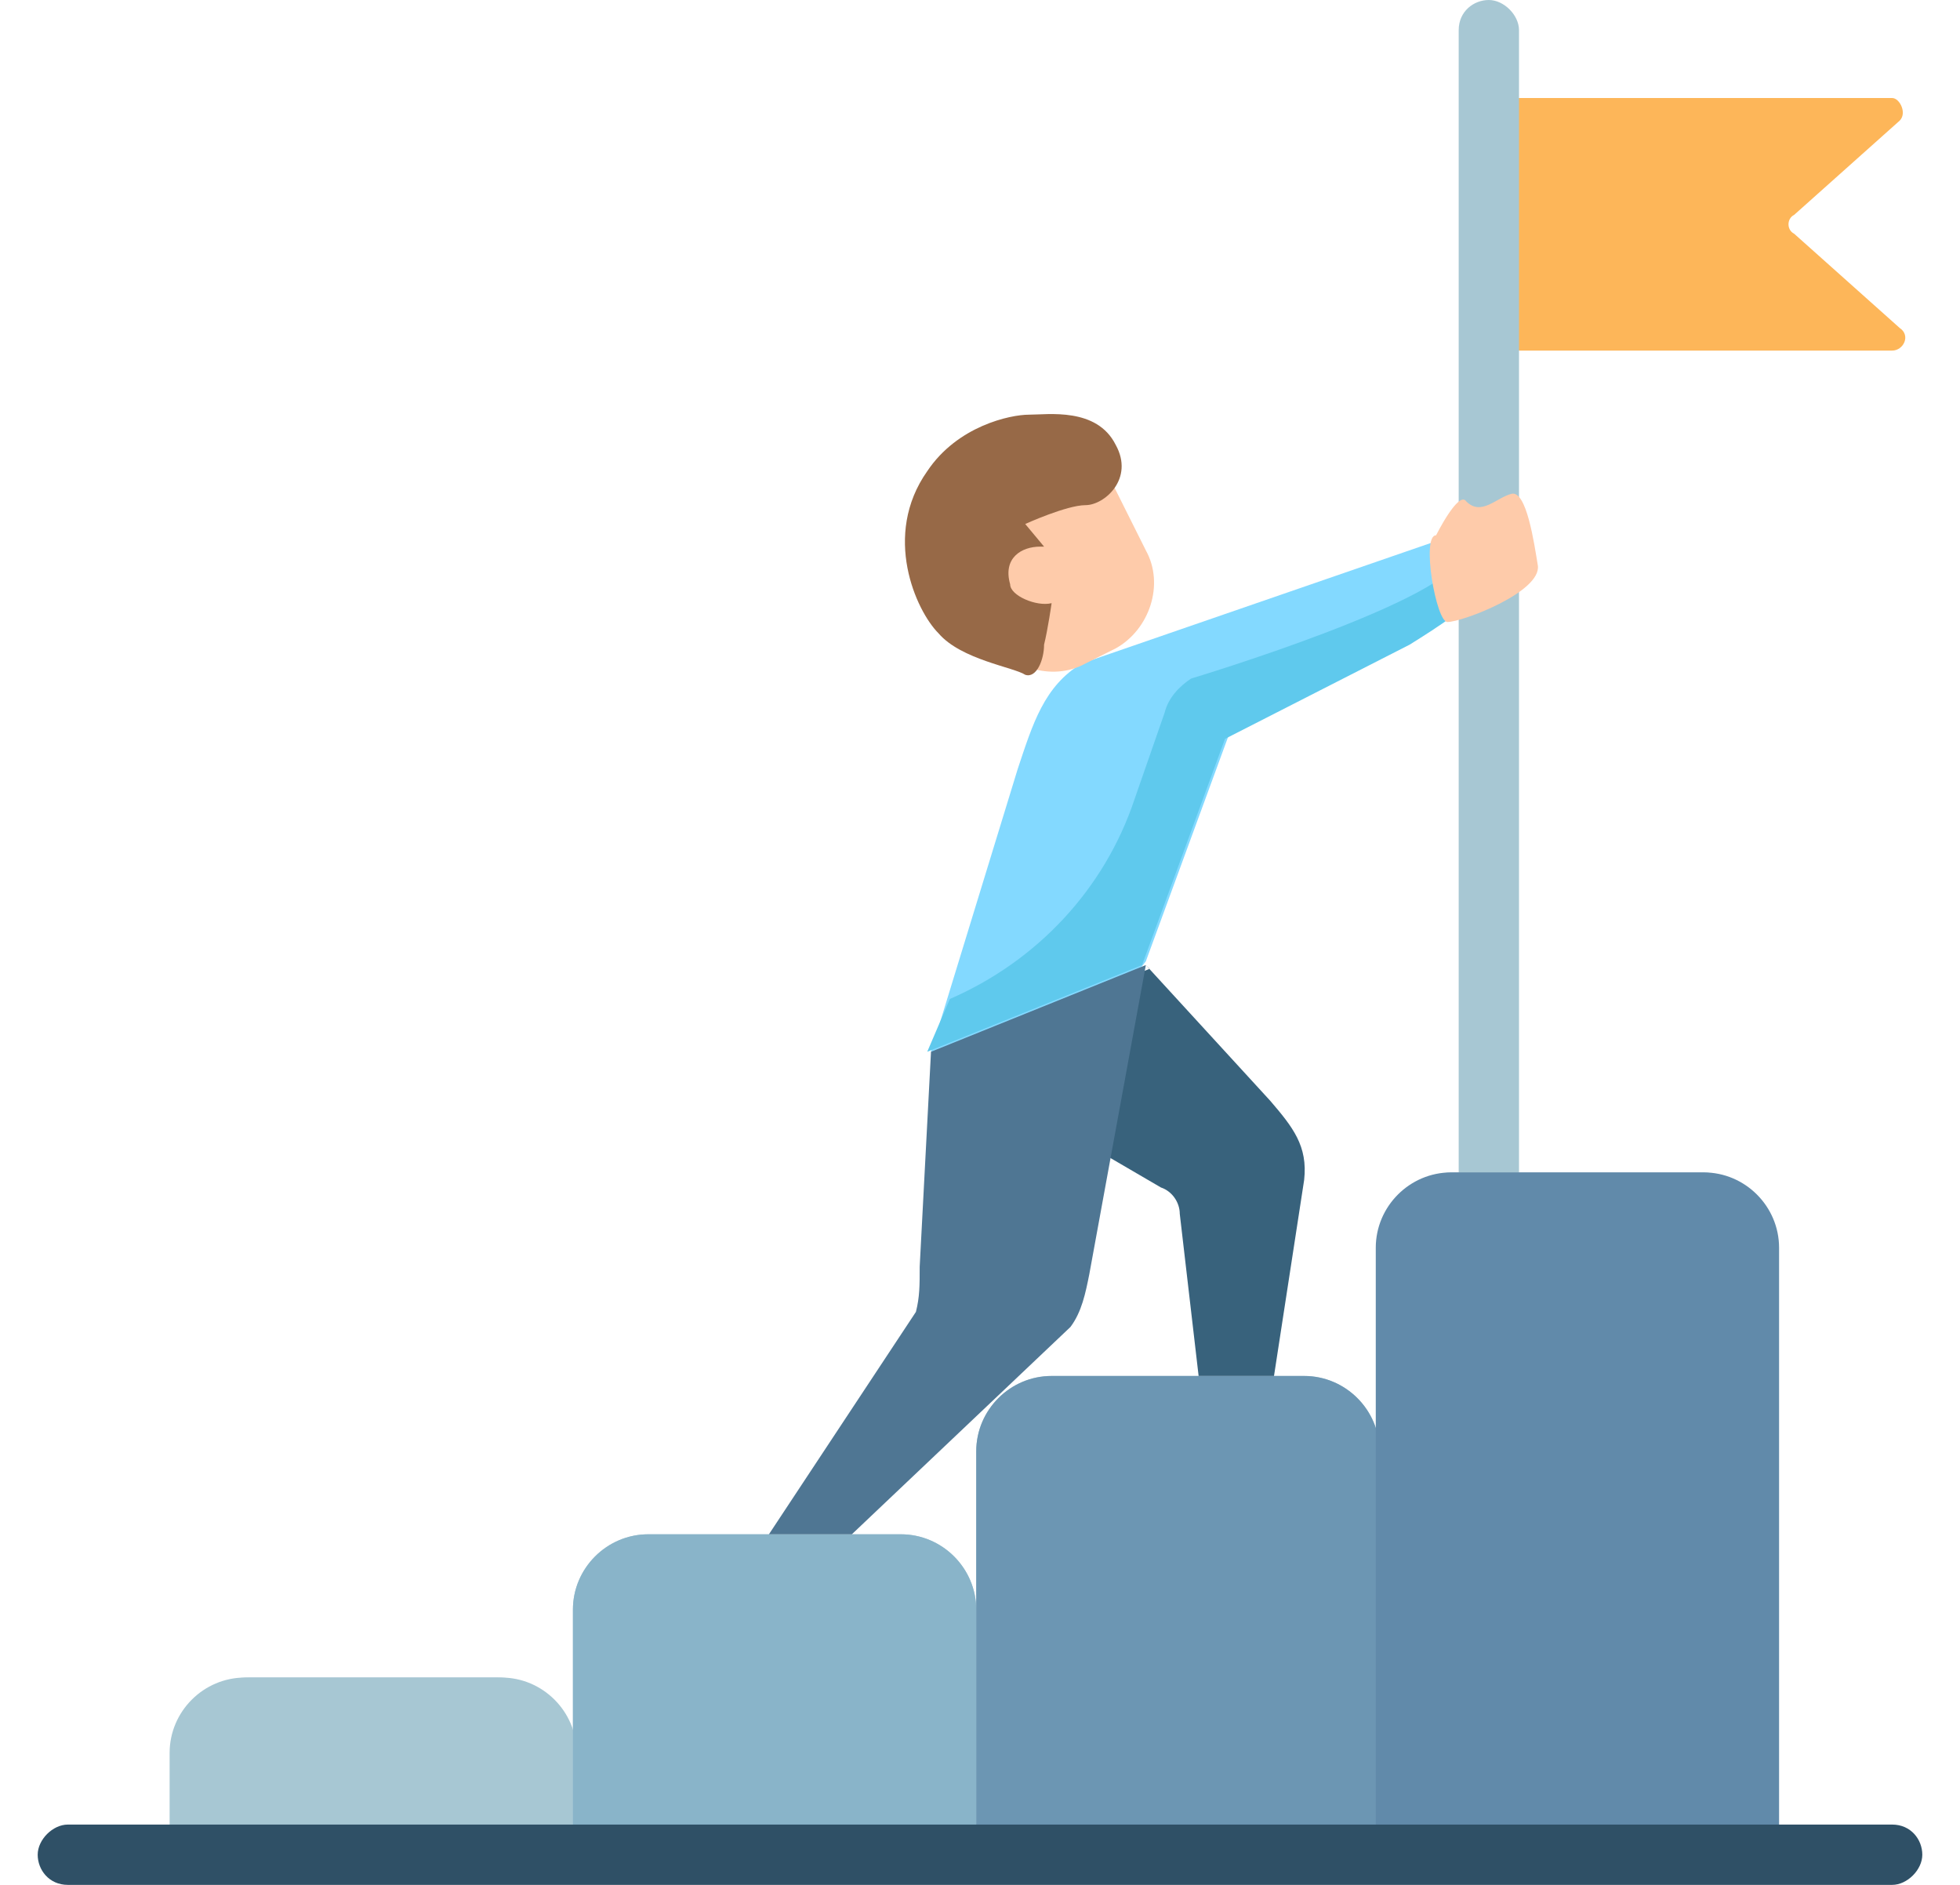
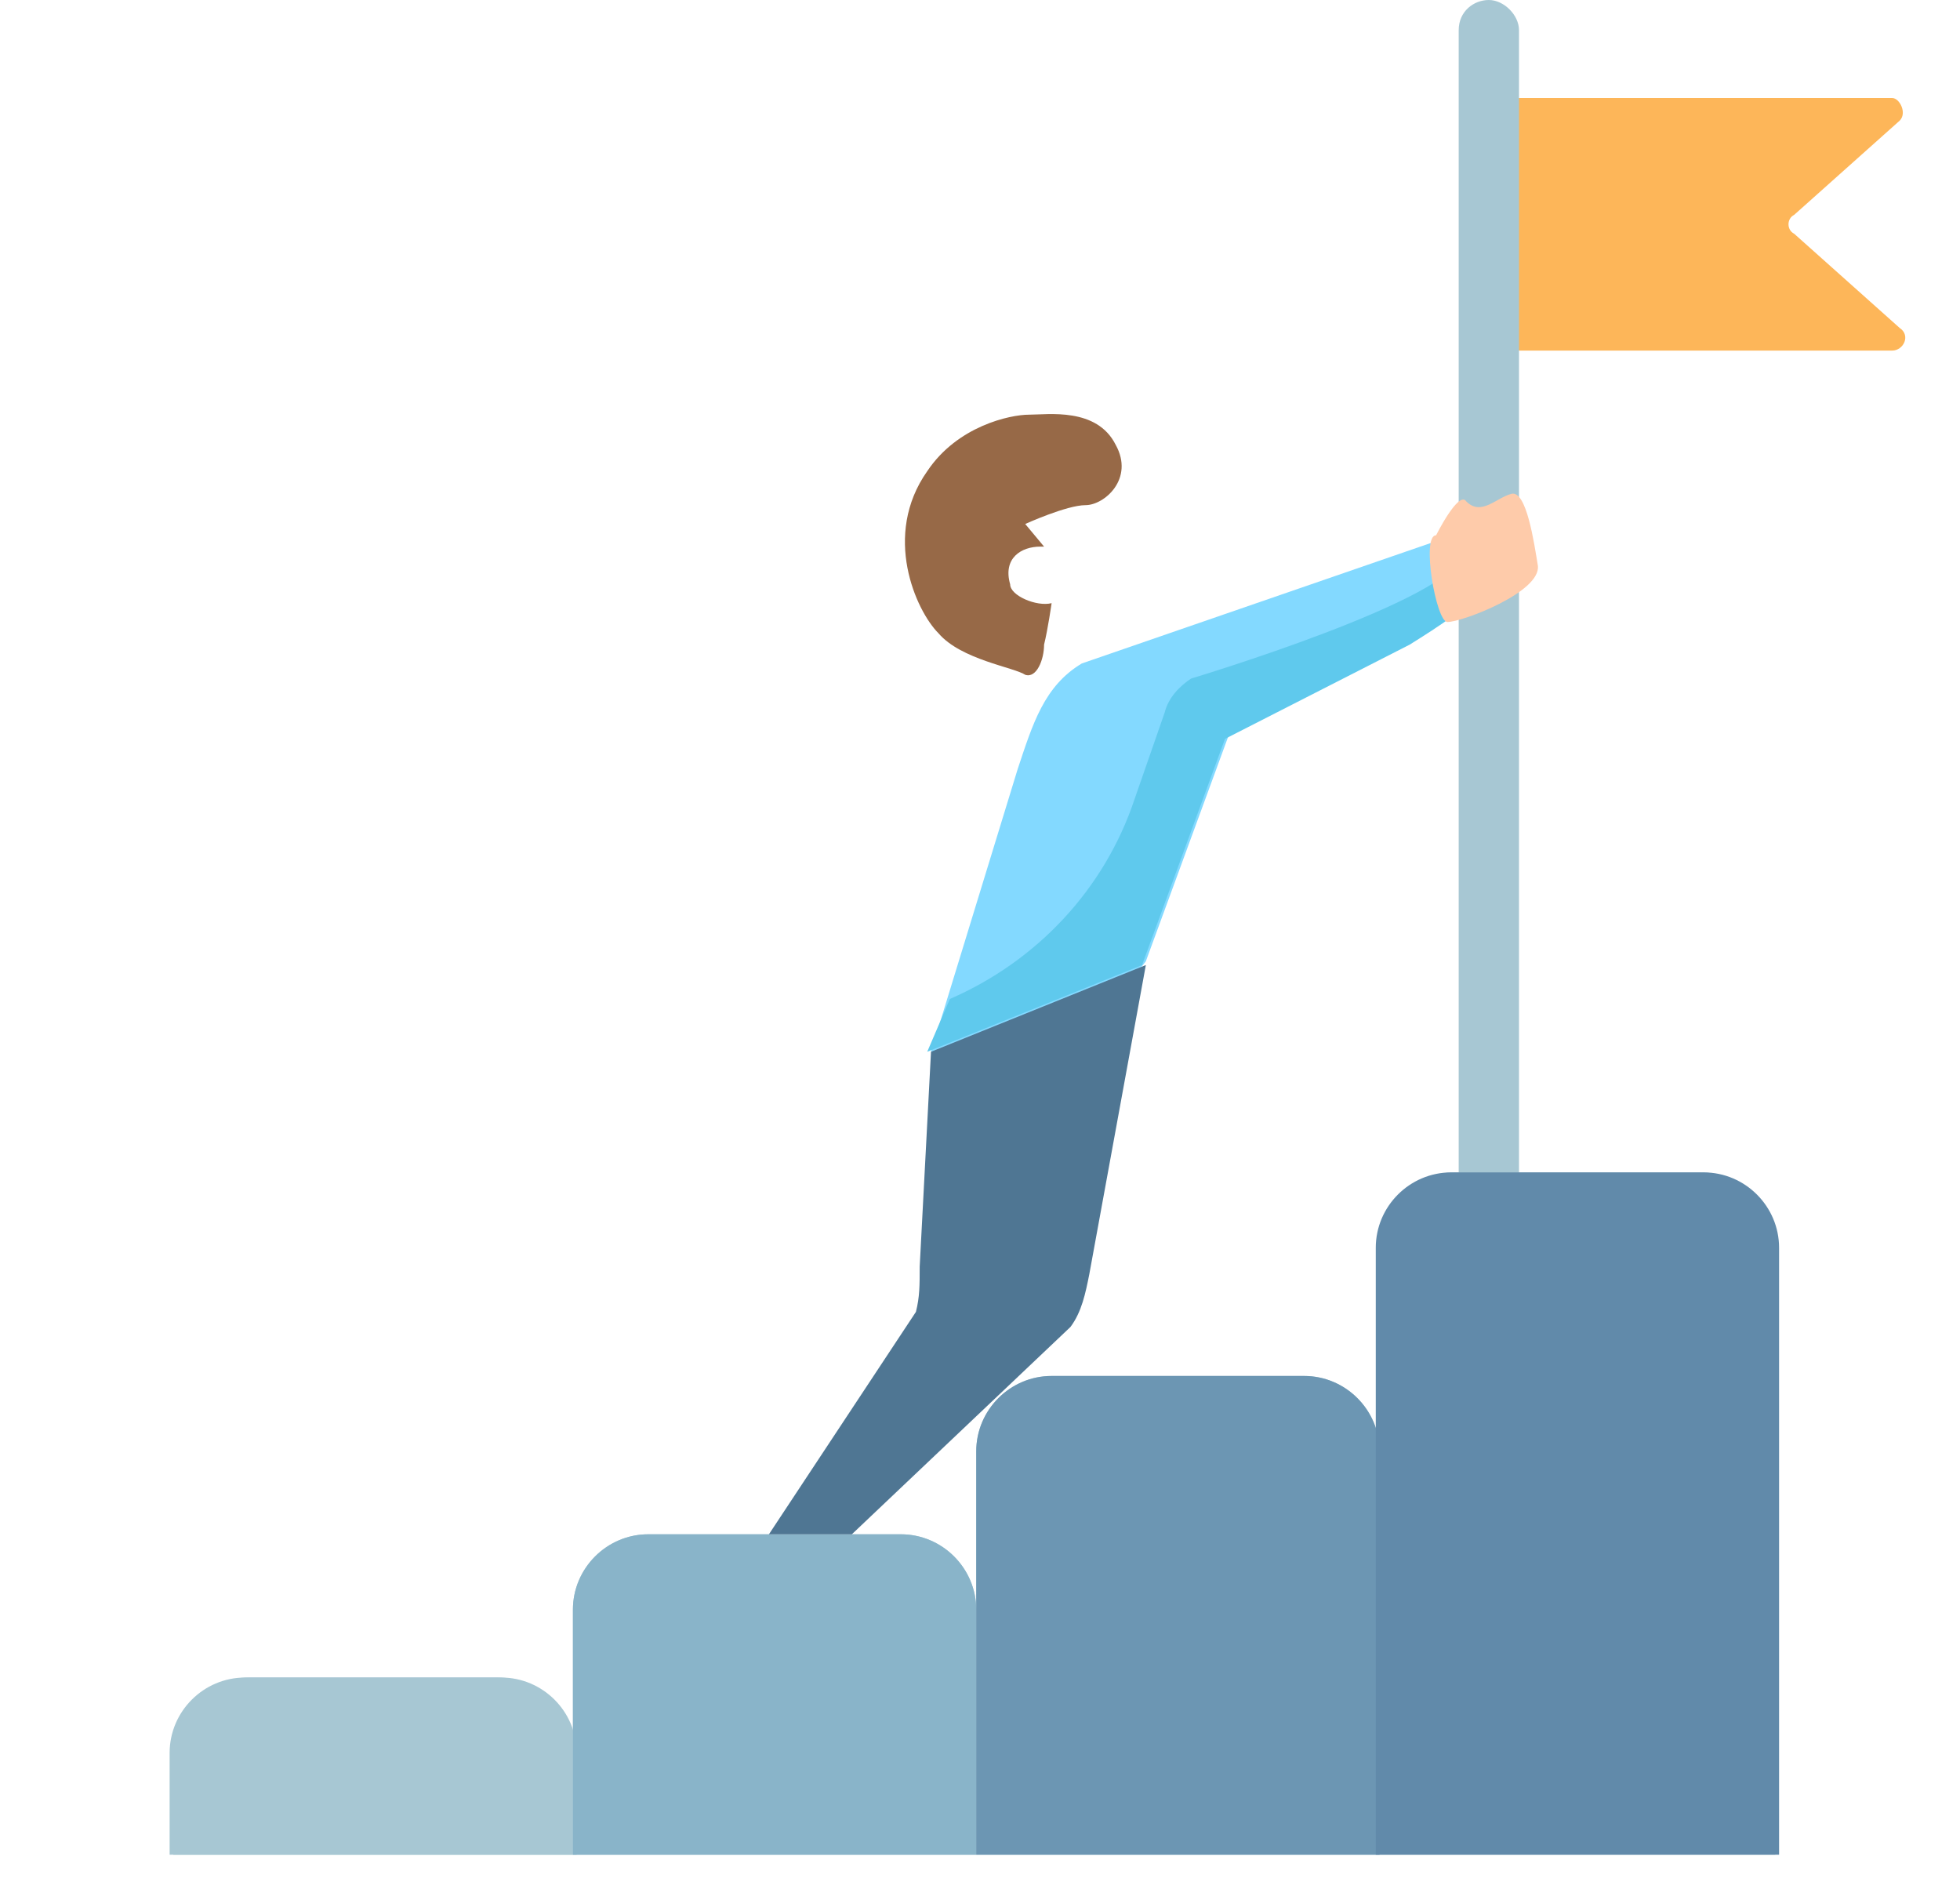
<svg xmlns="http://www.w3.org/2000/svg" id="_レイヤー_1" data-name="レイヤー 1" version="1.1" viewBox="0 0 52 50">
  <defs>
    <style>
      .cls-1 {
        fill: #2f5066;
      }

      .cls-1, .cls-2, .cls-3, .cls-4, .cls-5, .cls-6, .cls-7, .cls-8, .cls-9, .cls-10, .cls-11, .cls-12 {
        stroke-width: 0px;
      }

      .cls-2 {
        fill: #fdb659;
      }

      .cls-3 {
        fill: #976947;
      }

      .cls-4 {
        fill: #5fc9ed;
      }

      .cls-5 {
        fill: #618aaa;
      }

      .cls-6 {
        fill: #4f7693;
      }

      .cls-7 {
        fill: #fecbaa;
      }

      .cls-8 {
        fill: #a7c7d3;
      }

      .cls-9 {
        fill: #6c96b3;
      }

      .cls-10 {
        fill: #89b4c9;
      }

      .cls-11 {
        fill: #83d9ff;
      }

      .cls-12 {
        fill: #38627c;
      }
    </style>
  </defs>
  <path class="cls-2" d="M39.5,9.3h10.7c.3,0,.5-.4.2-.6l-2.8-2.5c-.2-.1-.2-.4,0-.5l2.8-2.5c.2-.2,0-.6-.2-.6h-10.7v6.7Z" />
  <path class="cls-8" d="M45.3,31.1h-6.7c-1.1,0-2,.9-2,2v5.4c0-1.1-.9-2-2-2h-6.7c-1.1,0-2,.9-2,2v4.2c0-1.1-.9-2-2-2h-6.7c-1.1,0-2,.9-2,2v3.8c0-1.1-.9-2-2-2h-6.7c-1.1,0-2,.9-2,2v2.7h42.6v-16.1c0-1.1-.9-2-2-2Z" />
  <path class="cls-8" d="M39.5,32.1c-.5,0-.8-.4-.8-.8V.8c0-.5.4-.8.8-.8s.8.4.8.8v30.4c0,.5-.4.8-.8.8h0Z" />
  <path class="cls-8" d="M15.3,49.2H4.6v-2.7c0-1.1.9-2,2-2h6.7c1.1,0,2,.9,2,2v2.7h0Z" />
  <path class="cls-10" d="M25.9,49.2h-10.7v-6.5c0-1.1.9-2,2-2h6.7c1.1,0,2,.9,2,2v6.5h0Z" />
  <path class="cls-9" d="M36.6,49.2h-10.7v-10.7c0-1.1.9-2,2-2h6.7c1.1,0,2,.9,2,2v10.7h0Z" />
  <path class="cls-5" d="M47.2,49.2h-10.7v-16.1c0-1.1.9-2,2-2h6.7c1.1,0,2,.9,2,2v16.1Z" />
-   <path class="cls-1" d="M50.2,50H1.8c-.5,0-.8-.4-.8-.8s.4-.8.8-.8h48.4c.5,0,.8.4.8.8s-.4.8-.8.8h0Z" />
  <path class="cls-11" d="M40,13.7l-11.3,3.9c-1,.6-1.3,1.6-1.7,2.8l-2.3,7.5,3.1,1,2.6-3.4,2.2-6,4.7-2.7c1.6-1,3.3-1.3,2.8-3.2h0Z" />
  <path class="cls-4" d="M40.1,13.3l-1.3,1.4c-.2,1.2-7.2,3.3-7.2,3.3-.3.2-.6.5-.7.9l-.8,2.3c-.8,2.4-2.6,4.3-4.9,5.3l-.6,1.4,5.7-2.3,2.2-6,4.9-2.5c1.6-1,3.1-2,2.6-3.8h0Z" />
-   <path class="cls-12" d="M30.4,25.6l3.3,3.6c.6.7,1,1.2.9,2.1l-.8,5.2h-2l-.5-4.3c0-.3-.2-.6-.5-.7l-6-3.5,5.7-2.3h0Z" />
  <path class="cls-6" d="M24.7,27.9l-.3,5.7c0,.5,0,.8-.1,1.2l-3.9,5.9h2.2l5.8-5.5c.3-.4.4-.9.5-1.4l1.5-8.2-5.7,2.3Z" />
-   <path class="cls-7" d="M29.4,12.6l1,2c.5.9.1,2.1-.8,2.6l-.8.4c-.9.5-2.1.1-2.6-.8l-1-2c-.5-.9-.1-2.1.8-2.6l.8-.4c.9-.5,2.1-.1,2.6.8Z" />
  <path class="cls-3" d="M27.6,14.5c-.5,0-1,.3-.8,1,0,.3.7.6,1.1.5,0,0-.1.7-.2,1.1,0,.4-.2.9-.5.8-.3-.2-1.7-.4-2.3-1.1-.6-.6-1.5-2.6-.3-4.3.8-1.2,2.2-1.5,2.7-1.5s1.8-.2,2.3.8c.5.9-.3,1.6-.8,1.6-.5,0-1.6.5-1.6.5l.5.6h0Z" />
  <path class="cls-7" d="M38.1,14.2c-.4,0,0,2.3.3,2.3.4,0,2.5-.8,2.4-1.5-.1-.6-.3-2-.7-1.9-.4.1-.8.6-1.2.2-.2-.3-.8.9-.8.9h0Z" />
</svg>